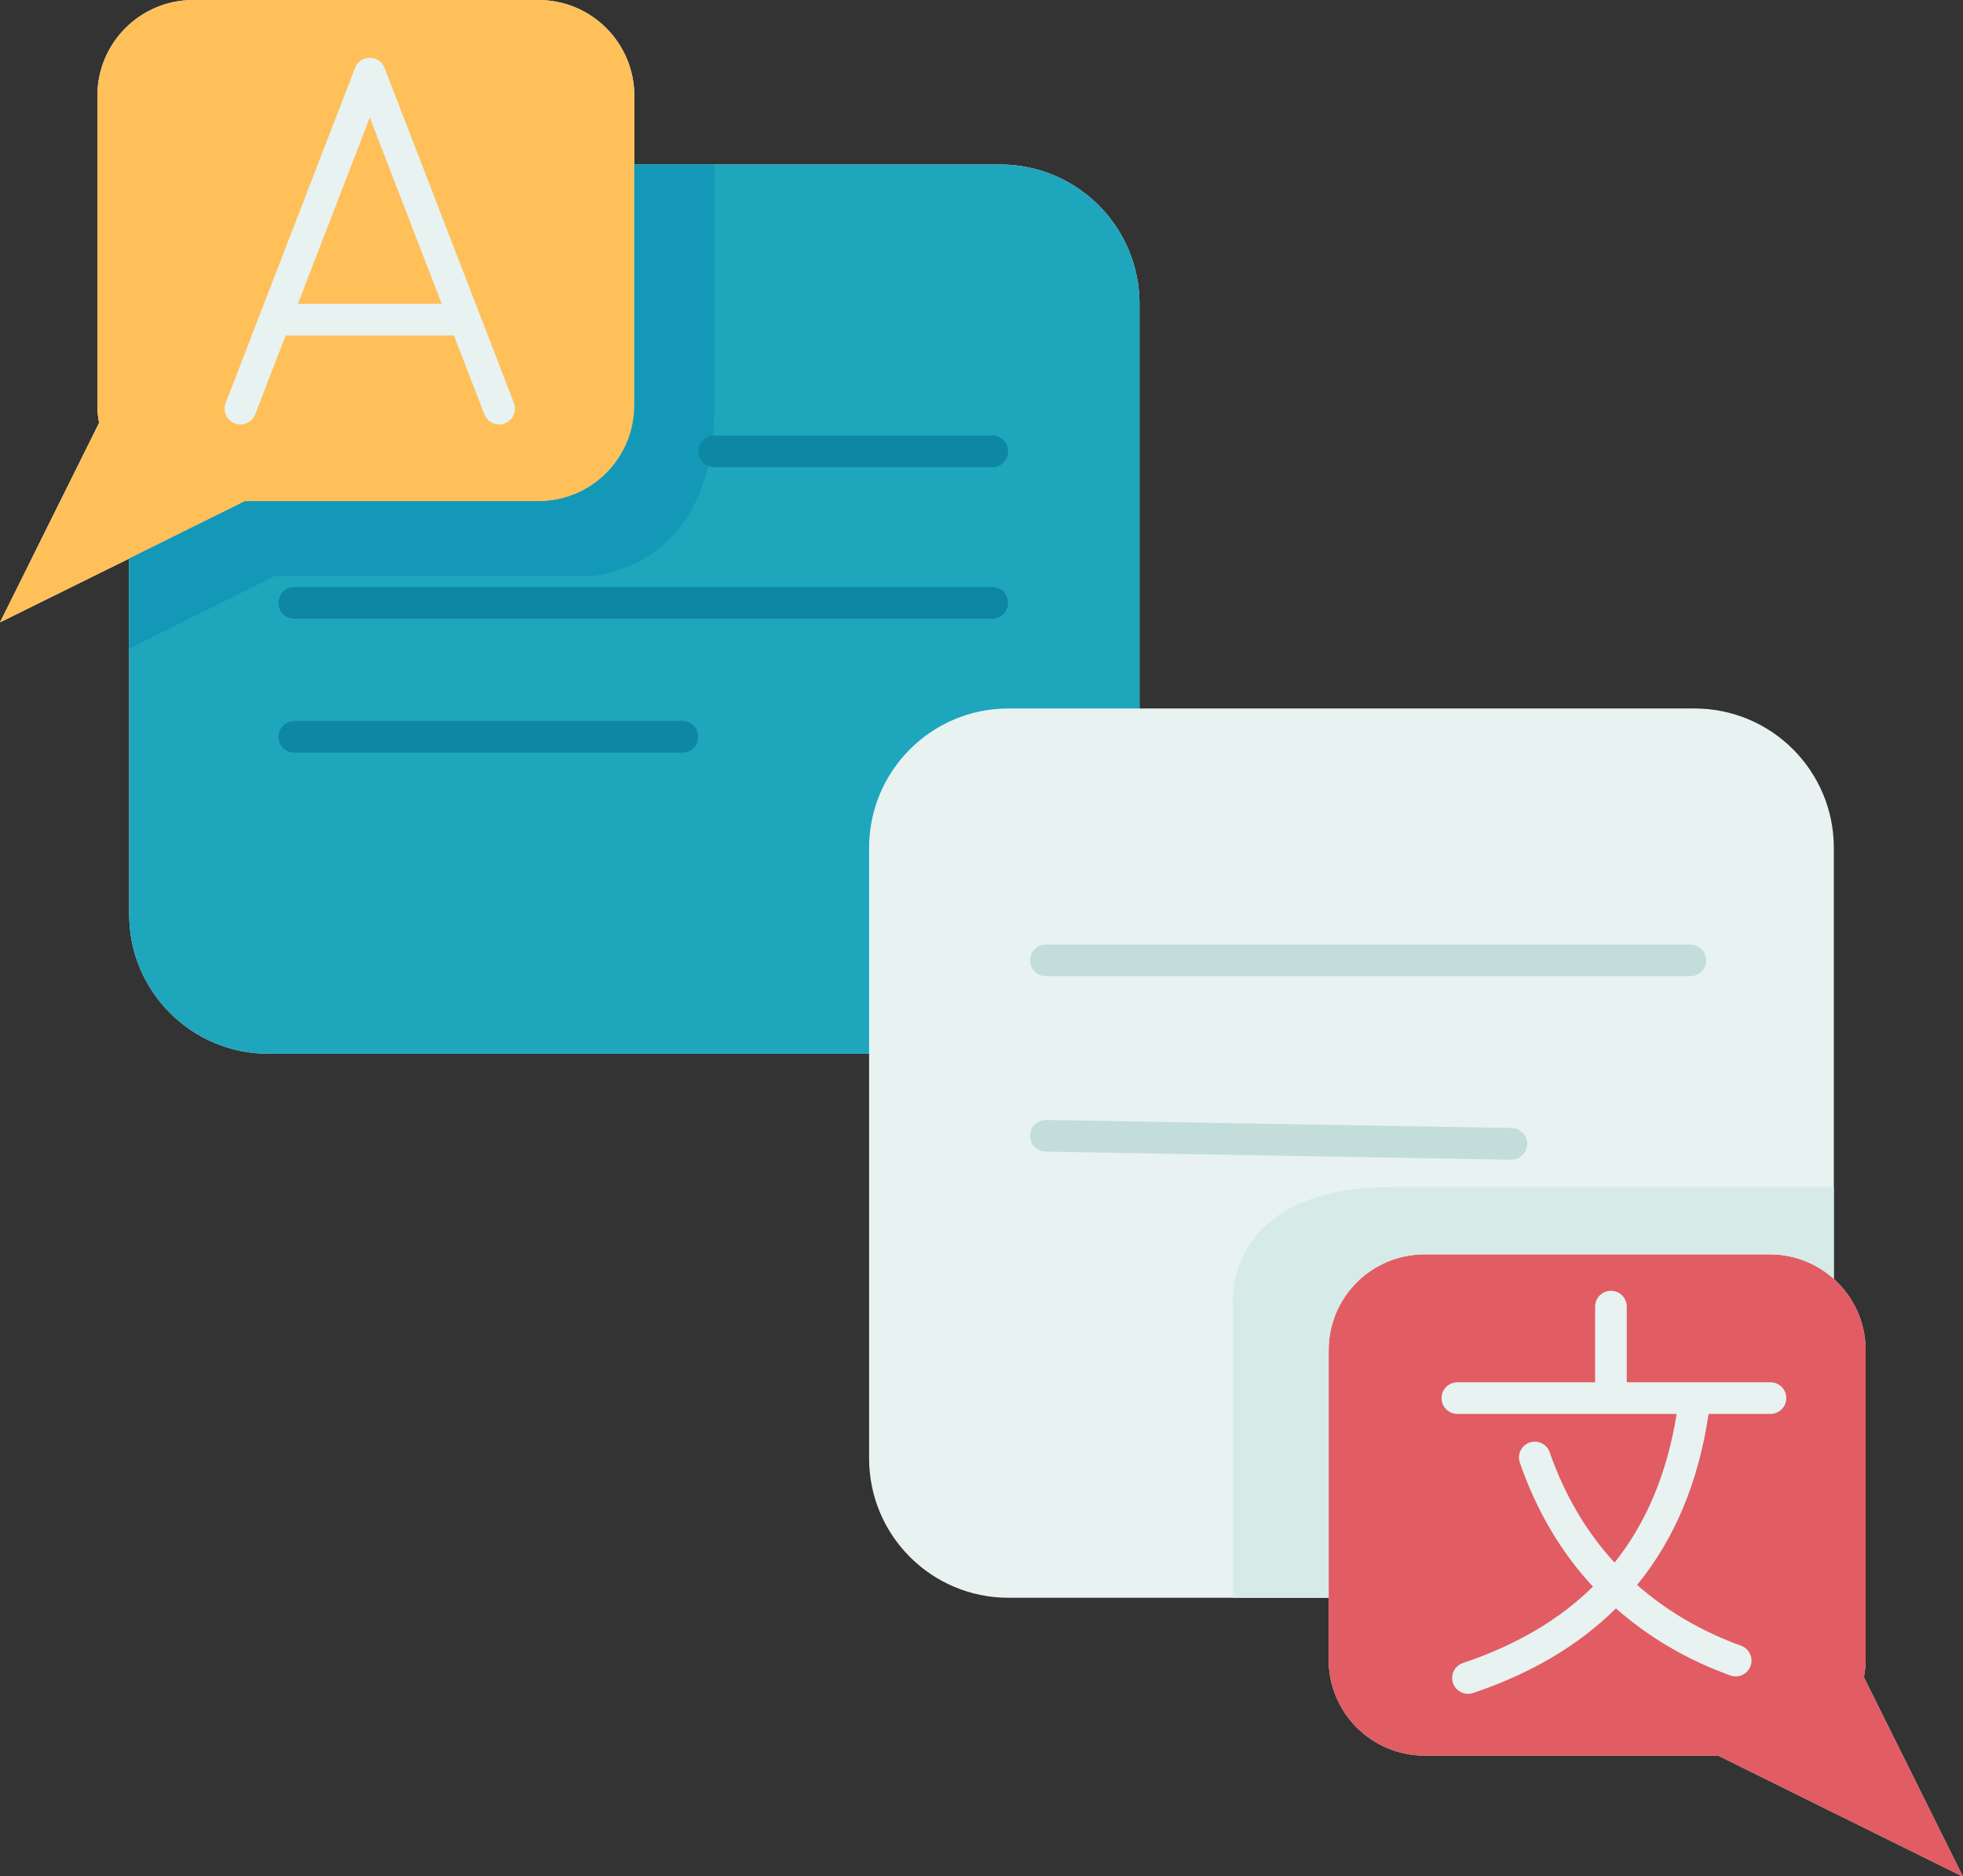
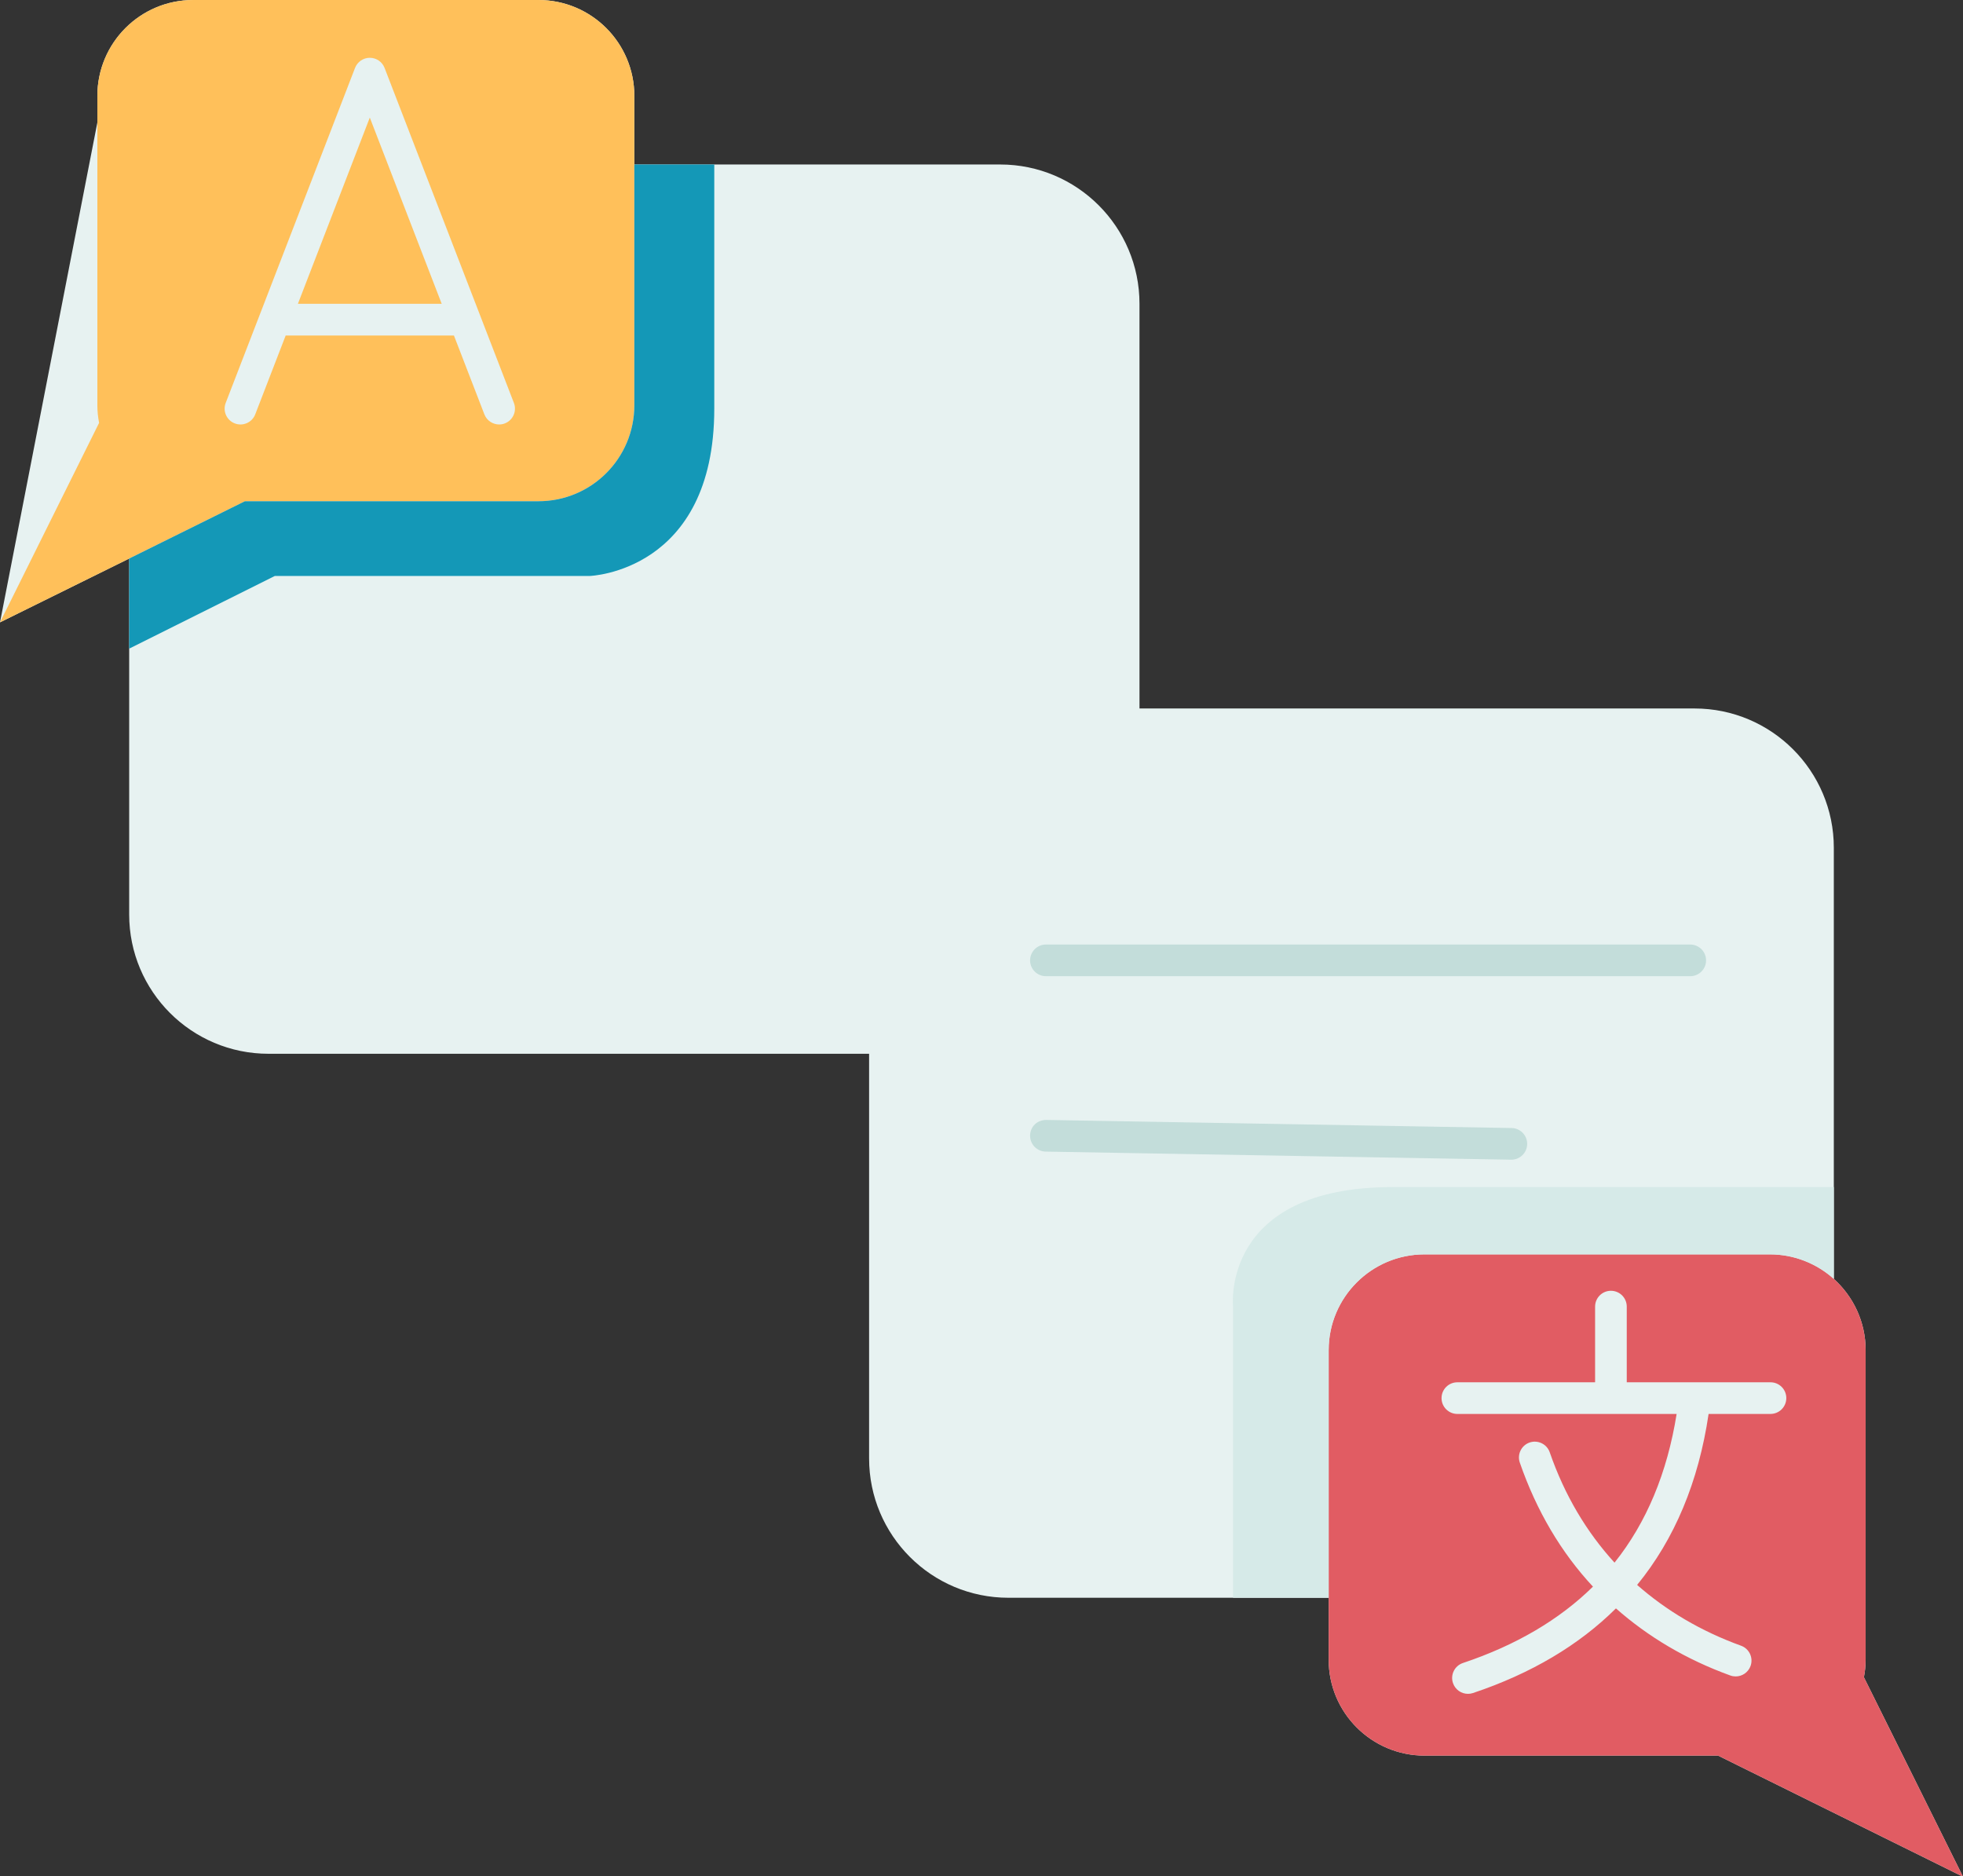
<svg xmlns="http://www.w3.org/2000/svg" height="118.5" preserveAspectRatio="xMidYMid meet" version="1.0" viewBox="0.0 0.0 124.0 118.5" width="124.0" zoomAndPan="magnify">
  <rect x="0.0" y="0.0" width="124.0" height="118.5" fill="#333333" stroke="none" />
  <g>
    <g id="change1_1">
-       <path d="M117.74,105.94c0.07-0.36,0.11-0.73,0.11-1.11V85.28c0-1.79-0.78-3.39-2.01-4.5V53.55 c0-4.86-3.94-8.8-8.8-8.8H71.98V19.19c0-4.86-3.94-8.8-8.8-8.8H40.07V6.06c0-3.35-2.71-6.06-6.06-6.06H12.2 C8.86,0,6.15,2.71,6.15,6.06V25.6c0,0.38,0.04,0.75,0.11,1.11L0,39.31l8.16-4.03v22.48c0,4.86,3.94,8.8,8.8,8.8H54.9v25.56 c0,4.86,3.94,8.8,8.8,8.8h20.23v3.91c0,3.35,2.71,6.06,6.06,6.06h18.54l15.47,7.65L117.74,105.94z" fill="#e7f2f1" />
+       <path d="M117.74,105.94c0.07-0.36,0.11-0.73,0.11-1.11V85.28c0-1.79-0.78-3.39-2.01-4.5V53.55 c0-4.86-3.94-8.8-8.8-8.8H71.98V19.19c0-4.86-3.94-8.8-8.8-8.8H40.07V6.06c0-3.35-2.71-6.06-6.06-6.06H12.2 C8.86,0,6.15,2.71,6.15,6.06c0,0.38,0.04,0.75,0.11,1.11L0,39.31l8.16-4.03v22.48c0,4.86,3.94,8.8,8.8,8.8H54.9v25.56 c0,4.86,3.94,8.8,8.8,8.8h20.23v3.91c0,3.35,2.71,6.06,6.06,6.06h18.54l15.47,7.65L117.74,105.94z" fill="#e7f2f1" />
    </g>
    <g>
      <g id="change2_1">
        <path d="M117.74,105.94l6.26,12.6l-15.47-7.65H89.99c-3.35,0-6.06-2.71-6.06-6.06v-3.91V85.28 c0-3.34,2.71-6.05,6.06-6.05h21.81c1.55,0,2.97,0.59,4.04,1.55c1.23,1.11,2.01,2.71,2.01,4.5v19.55 C117.85,105.21,117.81,105.58,117.74,105.94z" fill="#e15c63" />
      </g>
      <g id="change3_1">
        <path d="M23.36 4.65L29.36 20.19 17.36 20.19z" fill="#ffc05a" />
      </g>
      <g id="change3_2">
        <path d="M17.36,20.19h12l-6-15.54L17.36,20.19z M40.07,10.39V25.6c0,3.35-2.71,6.06-6.06,6.06H15.47 l-7.31,3.62L0,39.31l6.26-12.6c-0.07-0.36-0.11-0.73-0.11-1.11V6.06C6.15,2.71,8.86,0,12.2,0h21.81c3.35,0,6.06,2.71,6.06,6.06 V10.39z" fill="#ffc05a" />
      </g>
      <g id="change4_1">
-         <path d="M71.98,19.19v25.56H63.7c-4.86,0-8.8,3.94-8.8,8.8v13.01H16.96c-4.86,0-8.8-3.94-8.8-8.8V35.28 l7.31-3.62h18.54c3.35,0,6.06-2.71,6.06-6.06V10.39h23.11C68.04,10.39,71.98,14.33,71.98,19.19z" fill="#1ea6bc" />
-       </g>
+         </g>
    </g>
    <g>
      <g>
        <g>
          <g id="change5_1">
            <path d="M45.12,10.39c0,0,0,2.84,0,15.42c0,10.322-7.87,10.57-7.87,10.57H17.36l-9.2,4.59v-5.69 l7.31-3.62h18.54c3.35,0,6.06-2.71,6.06-6.06V10.39H45.12z" fill="#1498b7" />
          </g>
          <g id="change6_1">
            <path d="M115.84,74.98v5.8c-1.07-0.96-2.49-1.55-4.04-1.55H89.99c-3.35,0-6.06,2.71-6.06,6.05v15.64 h-6.04V82.53c0,0-0.81-7.55,10.08-7.55C99.4,74.98,115.84,74.98,115.84,74.98z" fill="#d6eae8" />
          </g>
        </g>
        <g>
          <g fill="#e7f2f1" id="change1_2">
            <path d="M111.84,87.31h-9.08v-4.78c0-0.553-0.448-1-1-1s-1,0.447-1,1v4.78h-8.7c-0.552,0-1,0.447-1,1 s0.448,1,1,1h13.85c-0.592,3.718-1.905,6.868-3.923,9.391c-1.759-1.926-3.15-4.248-4.093-6.969 c-0.181-0.522-0.75-0.797-1.272-0.618c-0.521,0.182-0.798,0.751-0.617,1.272c1.057,3.05,2.612,5.677,4.62,7.831 c-2.112,2.081-4.865,3.704-8.212,4.823c-0.524,0.175-0.807,0.741-0.631,1.266c0.14,0.418,0.53,0.683,0.948,0.683 c0.105,0,0.212-0.017,0.317-0.052c3.667-1.225,6.696-3.026,9.03-5.345c2.031,1.792,4.44,3.23,7.223,4.237 c0.112,0.041,0.227,0.06,0.34,0.06c0.409,0,0.793-0.253,0.94-0.659c0.188-0.52-0.081-1.093-0.6-1.281 c-2.536-0.918-4.725-2.22-6.565-3.84c2.368-2.893,3.883-6.517,4.515-10.8h3.909c0.552,0,1-0.447,1-1 S112.392,87.31,111.84,87.31z" fill="inherit" />
            <path d="M24.293,4.29c-0.149-0.386-0.52-0.64-0.933-0.64s-0.784,0.254-0.933,0.64l-8.17,21.16 c-0.199,0.516,0.058,1.095,0.573,1.293c0.516,0.2,1.094-0.057,1.293-0.572l1.923-4.98h10.628l1.923,4.98 c0.153,0.396,0.532,0.64,0.933,0.64c0.12,0,0.242-0.021,0.36-0.067c0.515-0.198,0.771-0.777,0.573-1.293L24.293,4.29z M18.818,19.19L23.36,7.426l4.542,11.764H18.818z" fill="inherit" />
          </g>
          <g>
            <g id="change7_1">
              <path d="M106.77,59.66h-40.7c-0.552,0-1,0.447-1,1s0.448,1,1,1h40.7c0.552,0,1-0.447,1-1 S107.322,59.66,106.77,59.66z" fill="#c3ddda" />
            </g>
            <g id="change7_2">
              <path d="M95.488,71.25l-29.4-0.511c-0.584,0.003-1.008,0.431-1.018,0.982 c-0.009,0.553,0.431,1.008,0.982,1.018l29.4,0.511c0.006,0,0.012,0,0.018,0c0.544,0,0.99-0.437,1-0.982 C96.479,71.715,96.04,71.26,95.488,71.25z" fill="#c3ddda" />
            </g>
            <g id="change8_1">
-               <path d="M62.68,27.51H45.12c-0.552,0-1,0.447-1,1s0.448,1,1,1h17.56c0.552,0,1-0.447,1-1 S63.232,27.51,62.68,27.51z" fill="#0d87a3" />
-             </g>
+               </g>
            <g id="change8_2">
-               <path d="M62.68,37.08H18.59c-0.552,0-1,0.447-1,1s0.448,1,1,1h44.09c0.552,0,1-0.447,1-1 S63.232,37.08,62.68,37.08z" fill="#0d87a3" />
-             </g>
+               </g>
            <g id="change8_3">
-               <path d="M43.1,45.54H18.59c-0.552,0-1,0.447-1,1s0.448,1,1,1H43.1c0.552,0,1-0.447,1-1 S43.652,45.54,43.1,45.54z" fill="#0d87a3" />
-             </g>
+               </g>
          </g>
        </g>
      </g>
    </g>
  </g>
</svg>